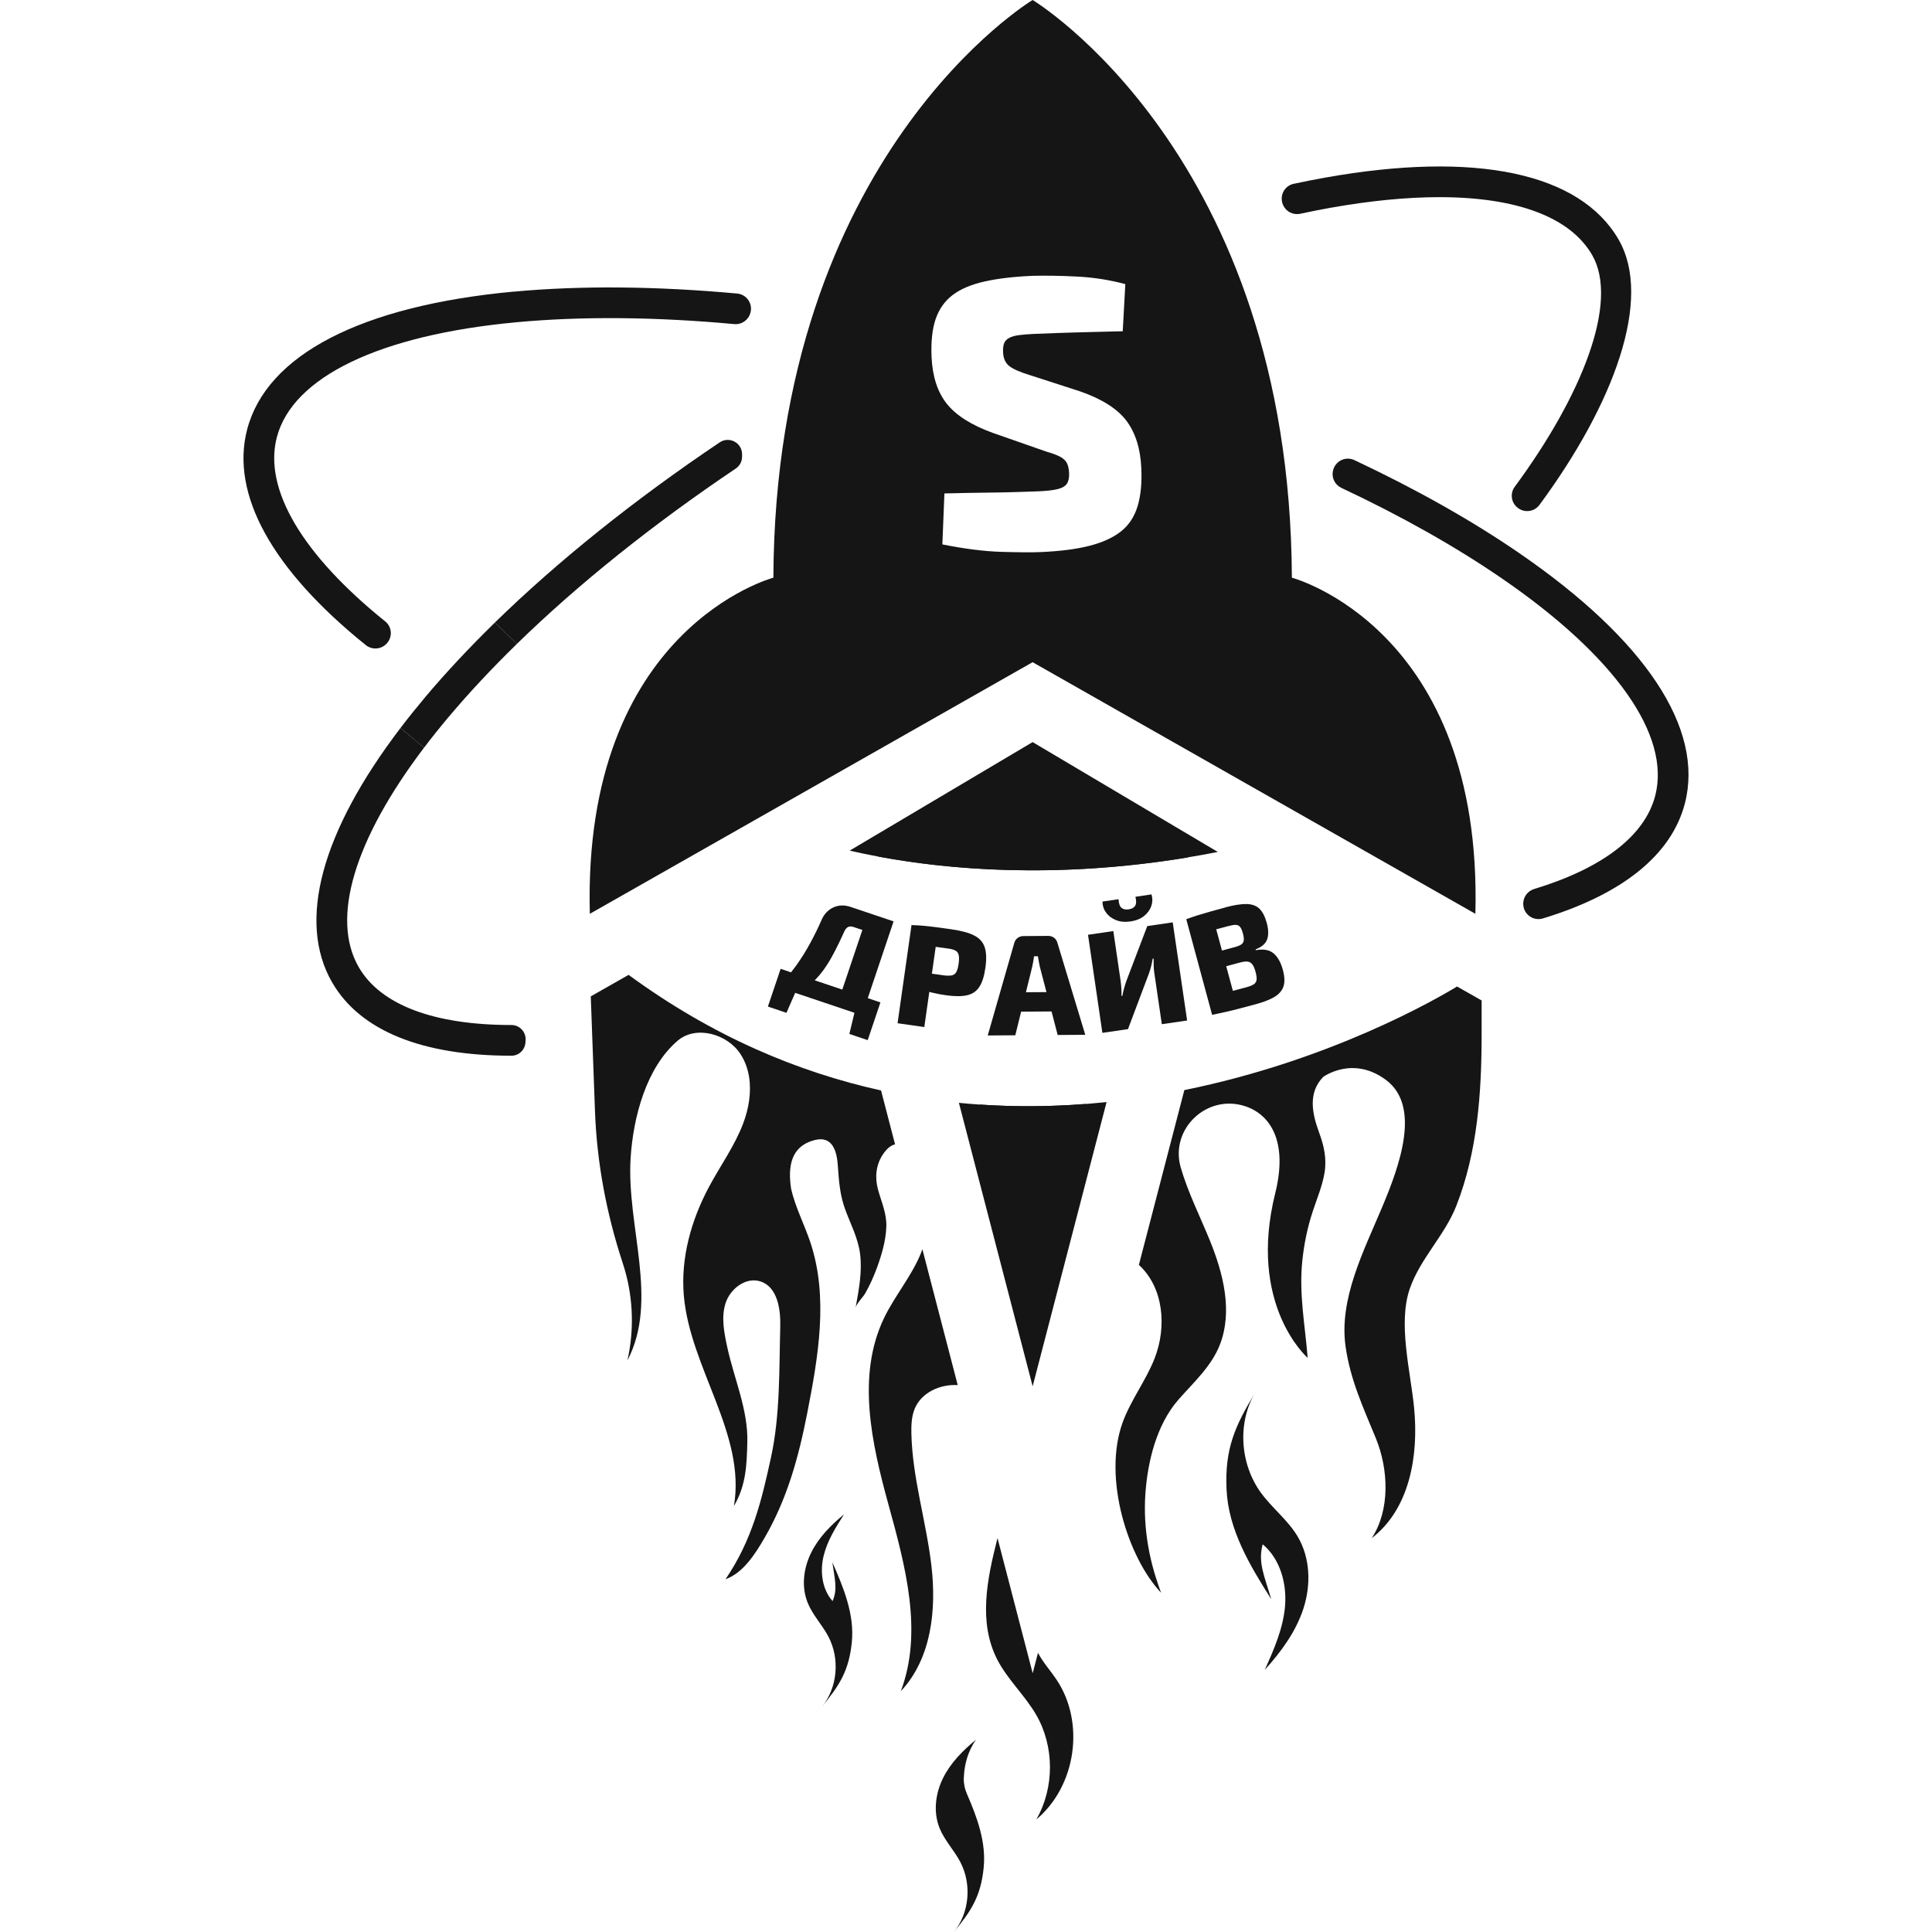
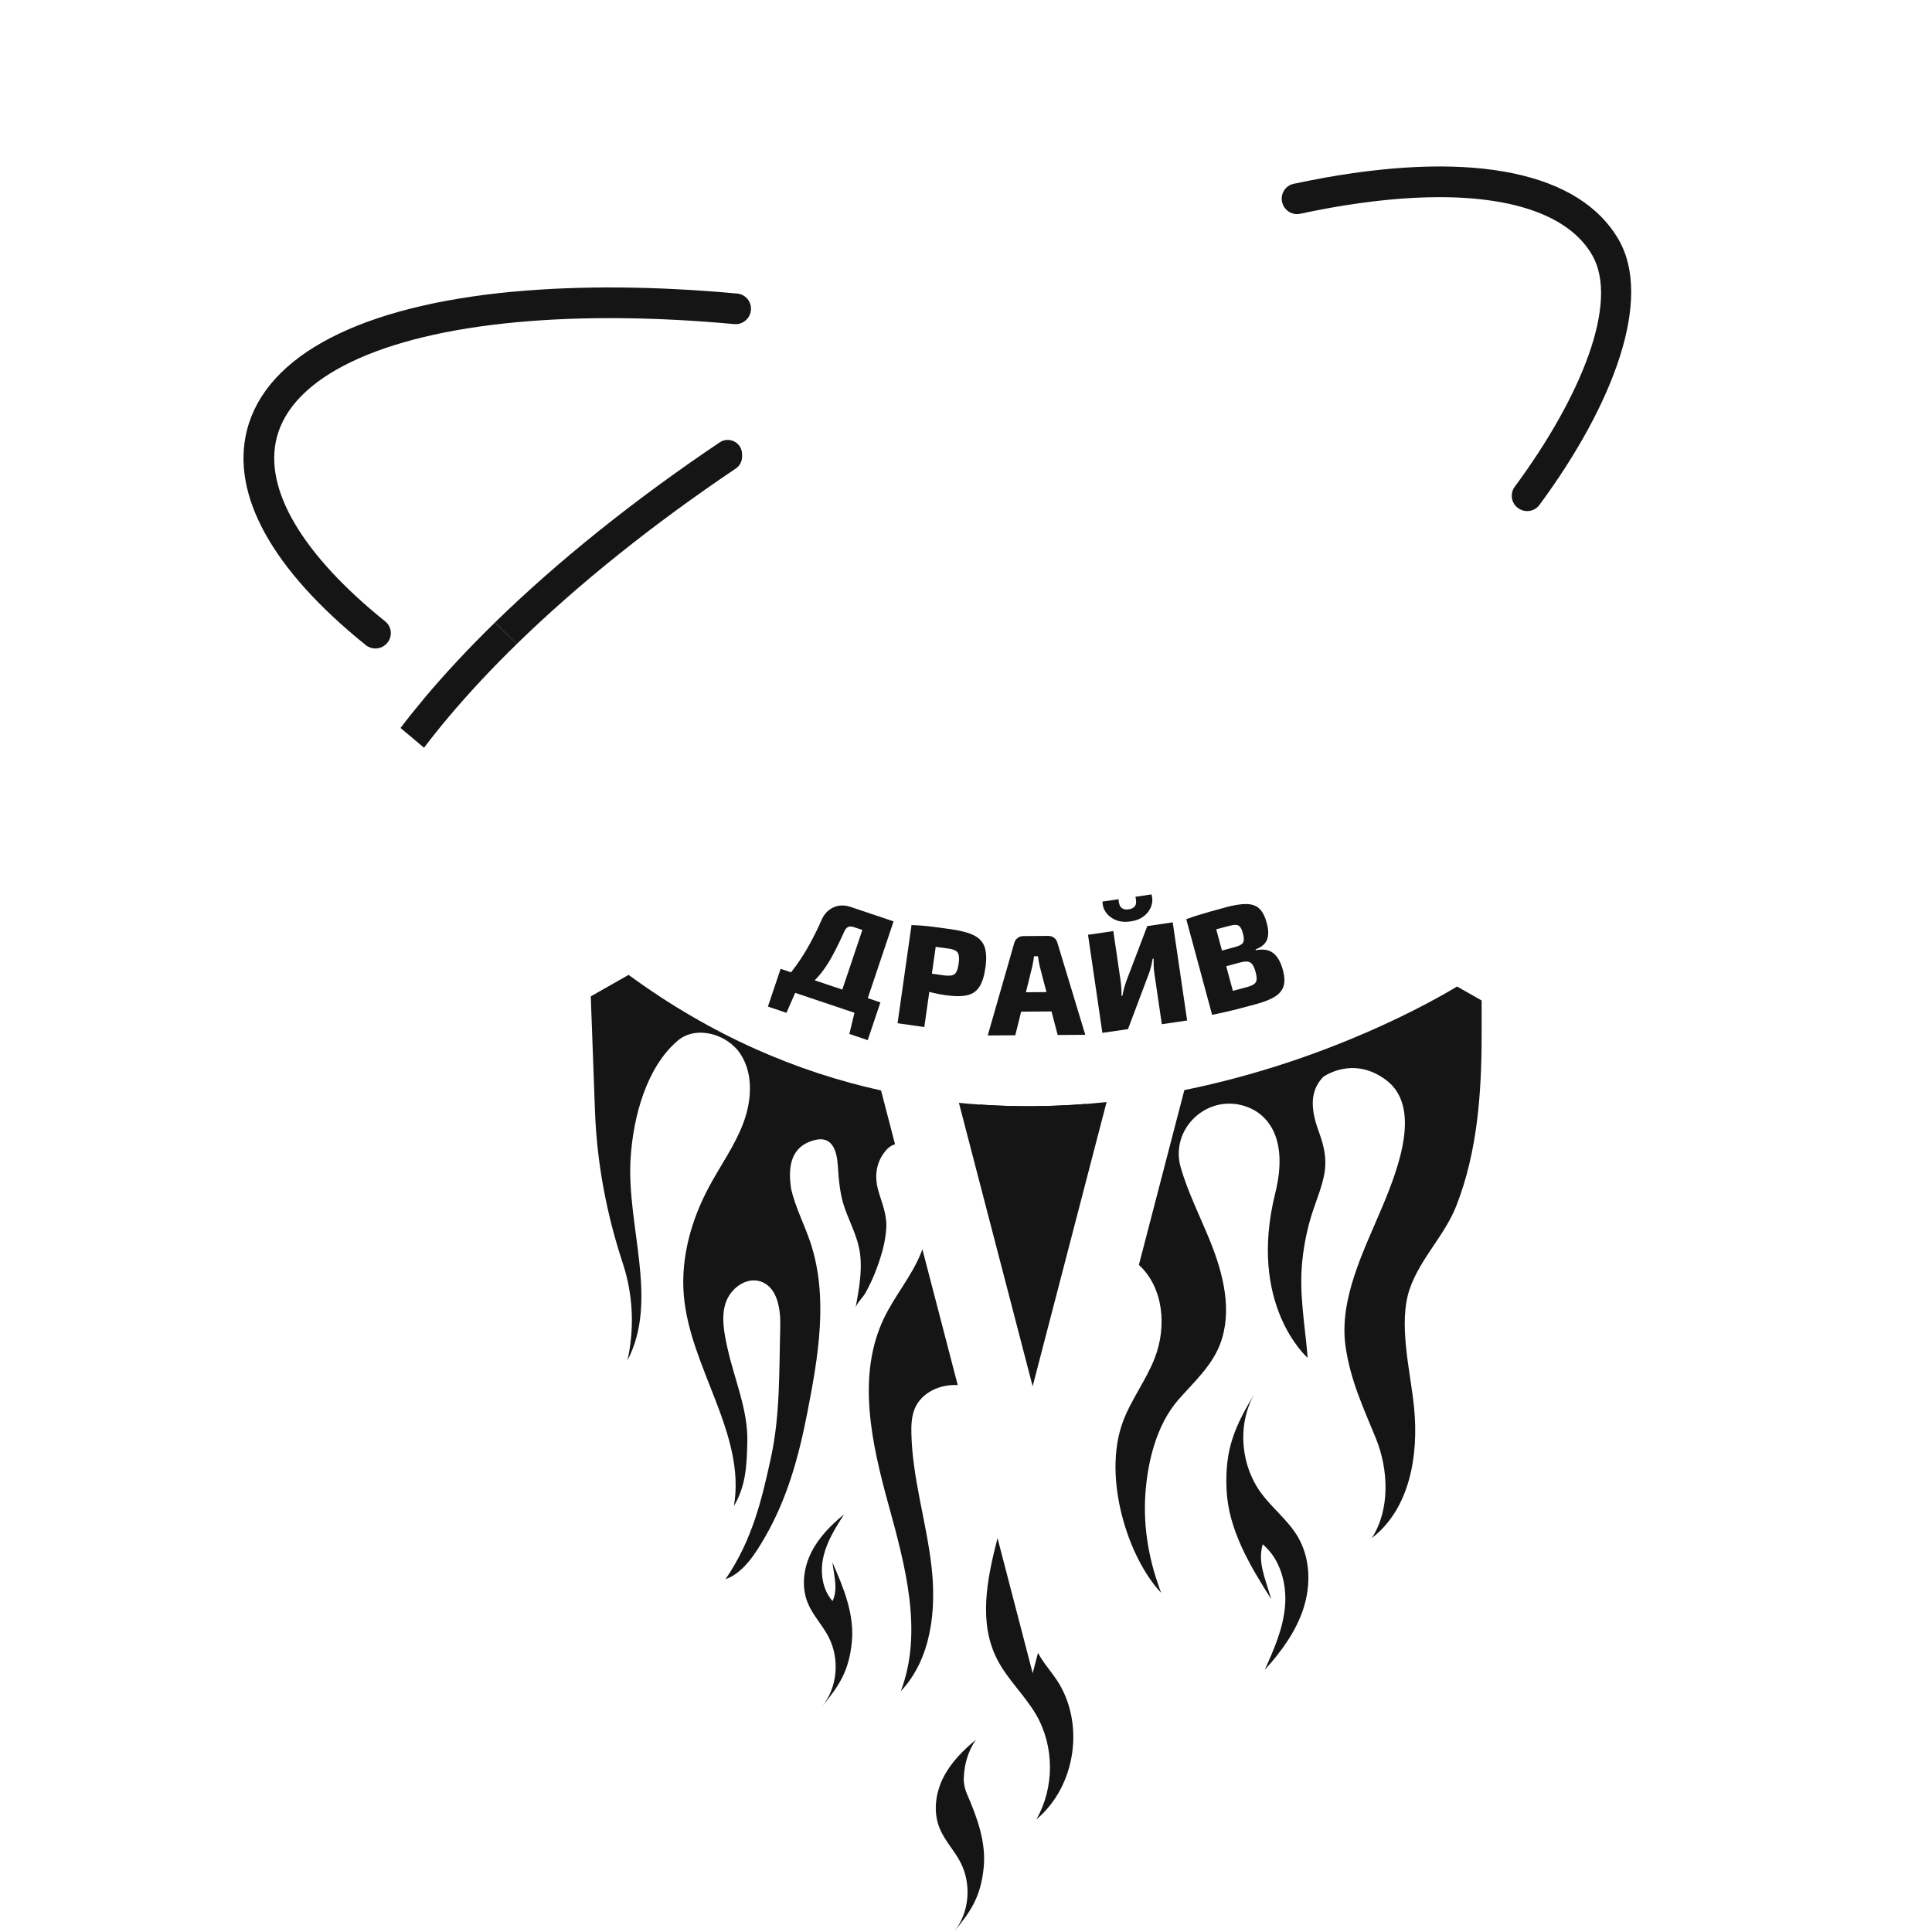
<svg xmlns="http://www.w3.org/2000/svg" width="64" height="64" viewBox="0 0 64 64" fill="none">
  <g clip-path="url(#clip0_927_7434)">
    <path d="M14.084 23.096C13.794 23.441 13.522 23.78 13.267 24.115C13.53 24.331 13.786 24.552 14.046 24.77C14.3 24.434 14.572 24.095 14.861 23.751C15.538 22.947 16.295 22.138 17.122 21.331C16.88 21.1 16.645 20.858 16.395 20.622C15.55 21.447 14.776 22.274 14.083 23.096H14.084Z" fill="#151515" />
    <path d="M23.844 14.652C21.017 16.552 18.487 18.58 16.394 20.622C16.644 20.858 16.88 21.1 17.121 21.331C19.157 19.347 21.619 17.374 24.372 15.522C24.503 15.434 24.582 15.288 24.582 15.13V15.047C24.582 14.668 24.158 14.442 23.844 14.653V14.652Z" fill="#151515" />
-     <path d="M11.004 32.545C11.928 34.146 13.986 34.972 16.939 34.972C16.94 34.972 16.942 34.972 16.943 34.972C17.189 34.972 17.39 34.779 17.406 34.533C17.408 34.508 17.409 34.484 17.411 34.46C17.431 34.187 17.214 33.955 16.941 33.955C14.391 33.955 12.611 33.298 11.883 32.037C10.951 30.423 11.74 27.811 14.046 24.769C13.786 24.552 13.53 24.33 13.267 24.115C10.643 27.559 9.837 30.526 11.003 32.545H11.004Z" fill="#151515" />
    <path d="M53.621 7.94C52.342 5.724 48.889 4.994 43.896 5.884C43.554 5.945 43.206 6.014 42.854 6.089C42.544 6.155 42.374 6.49 42.5 6.782C42.501 6.785 42.503 6.788 42.504 6.791C42.599 7.009 42.835 7.131 43.068 7.082C43.408 7.009 43.744 6.942 44.075 6.883C45.4 6.648 46.609 6.531 47.682 6.531C50.233 6.531 52.013 7.187 52.742 8.448C53.647 10.016 52.384 13.137 50.178 16.124C50.004 16.36 50.066 16.694 50.315 16.848C50.318 16.85 50.321 16.852 50.324 16.855C50.548 16.993 50.84 16.937 50.997 16.725C53.473 13.369 54.751 9.899 53.62 7.94H53.621Z" fill="#151515" />
    <path d="M17.014 9.66C11.965 10.131 8.831 11.753 8.186 14.23C7.629 16.377 9.018 18.875 12.119 21.371C12.304 21.52 12.569 21.52 12.753 21.37C12.756 21.368 12.758 21.366 12.761 21.364C13.007 21.163 13.01 20.785 12.762 20.586C10.02 18.379 8.723 16.204 9.17 14.487C9.691 12.484 12.584 11.095 17.108 10.675C19.285 10.472 21.726 10.497 24.324 10.736C24.569 10.758 24.794 10.602 24.858 10.365C24.858 10.362 24.86 10.357 24.861 10.354C24.941 10.054 24.73 9.753 24.42 9.724C21.756 9.48 19.251 9.454 17.013 9.662L17.014 9.66Z" fill="#151515" />
-     <path d="M50.331 18.325C48.743 17.235 46.899 16.198 44.864 15.241C44.563 15.1 44.212 15.284 44.154 15.611C44.154 15.614 44.153 15.618 44.151 15.621C44.112 15.844 44.23 16.066 44.435 16.162C46.417 17.094 48.212 18.103 49.756 19.164C53.502 21.735 55.352 24.359 54.831 26.361C54.482 27.701 53.07 28.766 50.818 29.451C50.589 29.521 50.438 29.742 50.462 29.981C50.462 29.985 50.462 29.989 50.462 29.993C50.494 30.31 50.807 30.516 51.112 30.424C53.737 29.626 55.369 28.325 55.813 26.617C56.458 24.14 54.511 21.196 50.33 18.325H50.331Z" fill="#151515" />
    <path d="M41.773 49.455C41.066 48.485 40.989 47.108 41.587 46.12C40.912 47.235 40.569 47.986 40.631 49.342C40.692 50.675 41.405 51.863 42.112 52.976C41.879 52.192 41.666 51.752 41.828 51.156C42.413 51.645 42.632 52.467 42.568 53.211C42.504 53.955 42.198 54.643 41.898 55.315C42.436 54.72 42.926 54.058 43.177 53.287C43.428 52.516 43.413 51.617 42.986 50.898C42.665 50.357 42.144 49.962 41.773 49.453L41.773 49.455Z" fill="#151515" />
    <path d="M27.573 51.754C27.652 52.318 27.753 52.643 27.58 53.038C27.227 52.641 27.161 52.053 27.282 51.547C27.403 51.041 27.683 50.598 27.96 50.164C27.528 50.52 27.122 50.926 26.872 51.432C26.62 51.938 26.537 52.56 26.757 53.097C26.922 53.503 27.239 53.828 27.443 54.216C27.83 54.956 27.741 55.913 27.228 56.534C27.807 55.834 28.12 55.35 28.217 54.409C28.312 53.484 27.945 52.594 27.573 51.754Z" fill="#151515" />
    <path d="M31.929 58.883C31.938 58.604 31.998 58.192 32.231 57.785C32.261 57.733 32.294 57.682 32.33 57.63C31.898 57.986 31.493 58.392 31.241 58.898C30.989 59.404 30.907 60.026 31.126 60.563C31.292 60.969 31.609 61.294 31.812 61.682C32.199 62.422 32.11 63.379 31.596 64C32.176 63.3 32.489 62.816 32.585 61.875C32.672 61.027 32.371 60.208 32.033 59.43C31.958 59.258 31.92 59.071 31.926 58.883H31.929Z" fill="#151515" />
-     <path d="M34.206 25.346L29.097 28.376C31.345 28.795 34.937 29.134 39.356 28.402L34.206 25.346Z" fill="#151515" />
    <path d="M29.361 40.643C29.376 40.196 29.201 39.827 29.085 39.405C28.977 39.008 29.013 38.595 29.244 38.246C29.38 38.041 29.517 37.938 29.65 37.908L29.186 36.123C26.438 35.516 23.6 34.329 20.823 32.294L19.57 33.006C19.618 34.36 19.667 35.701 19.71 36.821C19.774 38.522 20.09 40.2 20.621 41.817C20.65 41.904 20.677 41.992 20.702 42.08C20.978 43.048 21.006 44.086 20.784 45.067C21.835 43.059 20.748 40.623 20.89 38.36C20.977 36.996 21.412 35.359 22.449 34.474C23.059 33.953 24.101 34.251 24.533 34.923C24.681 35.152 24.771 35.407 24.814 35.673C24.895 36.183 24.803 36.731 24.617 37.22C24.334 37.964 23.859 38.62 23.483 39.323C22.895 40.424 22.547 41.672 22.652 42.911C22.857 45.315 24.718 47.509 24.312 49.889C24.725 49.19 24.736 48.487 24.756 47.784C24.786 46.698 24.319 45.683 24.09 44.62C23.986 44.138 23.884 43.627 24.039 43.158C24.195 42.689 24.708 42.295 25.185 42.447C25.755 42.628 25.863 43.363 25.847 43.952C25.808 45.385 25.846 46.872 25.541 48.275C25.232 49.693 24.921 51.011 24.034 52.313C24.622 52.107 25.023 51.466 25.325 50.947C26.077 49.653 26.454 48.273 26.739 46.82C27.106 44.944 27.45 42.971 26.845 41.156C26.645 40.558 26.345 39.991 26.205 39.376C26.205 39.376 26.205 39.376 26.205 39.373C26.101 38.665 26.179 37.97 26.994 37.765C27.587 37.615 27.724 38.154 27.754 38.614C27.789 39.114 27.821 39.581 27.995 40.056C28.174 40.545 28.422 41.006 28.49 41.527C28.568 42.125 28.449 42.732 28.343 43.321C28.368 43.188 28.588 42.971 28.659 42.847C28.812 42.579 28.94 42.296 29.046 42.007C29.206 41.569 29.343 41.111 29.36 40.643H29.361Z" fill="#151515" />
    <path d="M35.962 36.571C34.834 36.658 33.661 36.672 32.458 36.59L34.208 43.318L35.963 36.572L35.962 36.571Z" fill="#151515" />
    <path d="M48.27 32.677C47.579 33.097 44.07 35.13 39.233 36.111L37.727 41.901C37.727 41.901 37.731 41.904 37.733 41.906C38.55 42.663 38.653 43.954 38.252 44.987C37.967 45.724 37.466 46.367 37.193 47.109C36.515 48.96 37.374 51.618 38.464 52.763C38.442 52.726 38.276 52.228 38.224 52.042C38.145 51.762 38.079 51.479 38.031 51.192C37.935 50.629 37.903 50.056 37.942 49.487C38.016 48.42 38.311 47.195 39.036 46.367C39.535 45.797 40.131 45.263 40.41 44.545C40.84 43.439 40.525 42.191 40.078 41.092C39.751 40.288 39.351 39.499 39.113 38.673C38.746 37.398 39.986 36.219 41.26 36.649C42.069 36.921 42.674 37.798 42.244 39.526C41.328 43.208 43.277 44.944 43.318 44.981C43.233 43.901 43.024 42.86 43.142 41.753C43.2 41.201 43.312 40.654 43.487 40.127C43.625 39.71 43.802 39.289 43.876 38.854C43.956 38.376 43.857 37.951 43.695 37.511C43.459 36.867 43.33 36.193 43.832 35.675C43.832 35.675 44.814 34.949 45.919 35.78C47.08 36.654 46.361 38.623 45.785 39.989C45.17 41.454 44.35 43.035 44.574 44.606C44.731 45.706 45.151 46.609 45.575 47.64C45.999 48.67 46.054 50.02 45.44 50.953C46.705 49.982 46.998 48.206 46.844 46.635C46.725 45.42 46.301 43.836 46.704 42.681C47.054 41.682 47.858 40.925 48.241 39.948C48.947 38.151 49.08 36.186 49.081 34.273V33.142L48.27 32.681V32.677Z" fill="#151515" />
    <path d="M31.726 45.883L30.555 41.382C30.539 41.429 30.522 41.475 30.503 41.522C30.193 42.282 29.64 42.924 29.284 43.664C28.372 45.567 28.871 47.805 29.43 49.835C29.988 51.865 30.586 54.053 29.84 56.024C30.856 54.942 31.026 53.326 30.854 51.862C30.683 50.399 30.226 48.969 30.191 47.498C30.184 47.216 30.195 46.925 30.302 46.663C30.524 46.13 31.137 45.848 31.725 45.883H31.726Z" fill="#151515" />
    <path d="M34.385 54.752L34.209 55.428L33.044 50.951C32.692 52.327 32.404 53.744 33.036 54.976C33.377 55.639 33.952 56.161 34.326 56.807C34.932 57.857 34.933 59.22 34.33 60.272C35.652 59.164 35.953 57.053 34.992 55.63C34.793 55.335 34.548 55.067 34.385 54.752Z" fill="#151515" />
-     <path d="M40.342 28.222L34.207 24.583L28.146 28.178C30.379 28.693 34.764 29.322 40.341 28.222H40.342Z" fill="#151515" />
    <path d="M31.765 36.533L34.208 45.923L36.657 36.508C35.107 36.67 33.464 36.701 31.766 36.533H31.765Z" fill="#151515" />
    <path d="M26.355 32.859L26.052 33.551L25.438 33.344L25.678 32.632L26.355 32.86V32.859ZM29.165 33.206L28.974 33.774L25.668 32.663L25.859 32.094L29.165 33.206ZM29.601 30.522L28.555 33.634L27.711 33.35L28.567 30.806L28.278 30.709C28.203 30.683 28.14 30.684 28.089 30.711C28.038 30.737 27.997 30.79 27.963 30.869C27.86 31.099 27.763 31.3 27.674 31.473C27.586 31.645 27.5 31.8 27.413 31.935C27.328 32.07 27.238 32.193 27.144 32.304C27.05 32.415 26.947 32.519 26.835 32.619C26.724 32.718 26.595 32.821 26.453 32.927L25.758 32.693C25.986 32.474 26.187 32.245 26.362 32.002C26.537 31.759 26.695 31.509 26.835 31.25C26.976 30.991 27.105 30.729 27.22 30.464C27.304 30.275 27.433 30.14 27.608 30.059C27.781 29.979 27.974 29.974 28.185 30.045L29.601 30.522ZM28.984 33.744L28.744 34.456L28.136 34.251L28.313 33.517L28.985 33.743L28.984 33.744Z" fill="#151515" />
    <path d="M31.081 30.77L30.619 34.022L29.733 33.896L30.195 30.645L31.081 30.77ZM31.521 30.785C31.847 30.831 32.098 30.9 32.273 30.99C32.447 31.08 32.563 31.209 32.619 31.378C32.675 31.547 32.683 31.771 32.643 32.055C32.604 32.337 32.536 32.552 32.439 32.696C32.344 32.841 32.206 32.933 32.028 32.971C31.849 33.01 31.617 33.009 31.331 32.968C31.18 32.947 31.031 32.919 30.884 32.883C30.736 32.847 30.6 32.809 30.474 32.767C30.349 32.725 30.242 32.685 30.155 32.645C30.068 32.606 30.008 32.574 29.976 32.55L30.049 32.137C30.244 32.165 30.447 32.193 30.657 32.224C30.867 32.253 31.075 32.282 31.279 32.312C31.39 32.324 31.476 32.323 31.539 32.308C31.602 32.293 31.65 32.255 31.682 32.194C31.715 32.133 31.739 32.045 31.755 31.928C31.773 31.809 31.774 31.715 31.759 31.644C31.745 31.575 31.71 31.524 31.654 31.492C31.598 31.459 31.515 31.436 31.404 31.421C31.099 31.378 30.838 31.343 30.621 31.315C30.404 31.288 30.256 31.273 30.175 31.271L30.193 30.645C30.333 30.649 30.465 30.656 30.589 30.667C30.712 30.678 30.846 30.693 30.991 30.712C31.136 30.731 31.312 30.754 31.52 30.784L31.521 30.785Z" fill="#151515" />
    <path d="M34.723 31.003C34.797 31.003 34.861 31.023 34.916 31.064C34.972 31.105 35.01 31.162 35.029 31.235L35.951 34.279L35.037 34.285L34.446 32.025C34.433 31.971 34.422 31.913 34.411 31.851C34.401 31.789 34.391 31.731 34.382 31.677H34.253C34.247 31.732 34.239 31.79 34.227 31.852C34.216 31.914 34.205 31.972 34.193 32.026L33.633 34.295L32.72 34.301L33.597 31.244C33.616 31.171 33.652 31.114 33.708 31.073C33.763 31.031 33.827 31.009 33.9 31.009L34.723 31.003ZM35.189 32.861L35.193 33.503L33.465 33.515L33.461 32.873L35.189 32.861Z" fill="#151515" />
    <path d="M38.848 30.555L39.325 33.805L38.487 33.928L38.239 32.237C38.227 32.156 38.219 32.074 38.217 31.995C38.215 31.915 38.214 31.835 38.215 31.754L38.183 31.759C38.17 31.845 38.153 31.928 38.133 32.009C38.113 32.09 38.088 32.172 38.058 32.253L37.366 34.091L36.518 34.215L36.042 30.966L36.88 30.843L37.121 32.486C37.132 32.564 37.14 32.646 37.145 32.733C37.149 32.819 37.153 32.904 37.151 32.992L37.18 32.988C37.196 32.902 37.215 32.817 37.239 32.732C37.262 32.646 37.287 32.567 37.314 32.492L38.005 30.678L38.847 30.554L38.848 30.555ZM37.613 29.707L38.145 29.628C38.184 29.758 38.181 29.886 38.139 30.012C38.096 30.137 38.017 30.248 37.901 30.342C37.785 30.436 37.635 30.496 37.449 30.524C37.267 30.55 37.106 30.536 36.967 30.479C36.826 30.422 36.718 30.34 36.639 30.231C36.561 30.122 36.522 30 36.52 29.866L37.053 29.788C37.061 29.931 37.094 30.027 37.153 30.075C37.21 30.122 37.29 30.139 37.39 30.123C37.491 30.109 37.561 30.07 37.602 30.008C37.642 29.947 37.646 29.846 37.613 29.707Z" fill="#151515" />
    <path d="M40.577 30.062C40.865 29.983 41.1 29.946 41.283 29.947C41.466 29.949 41.611 29.999 41.716 30.098C41.822 30.198 41.904 30.356 41.963 30.574C42.024 30.8 42.027 30.984 41.972 31.127C41.917 31.269 41.79 31.375 41.593 31.449L41.6 31.476C41.854 31.43 42.05 31.465 42.189 31.581C42.327 31.697 42.43 31.881 42.498 32.136C42.557 32.353 42.563 32.532 42.518 32.673C42.472 32.813 42.373 32.93 42.222 33.022C42.071 33.113 41.865 33.194 41.605 33.264C41.388 33.323 41.198 33.374 41.035 33.416C40.873 33.458 40.721 33.495 40.582 33.526C40.443 33.558 40.3 33.589 40.153 33.618L40.07 33.02C40.147 33.002 40.297 32.965 40.518 32.908C40.74 32.851 40.996 32.784 41.286 32.705C41.396 32.675 41.478 32.642 41.533 32.606C41.588 32.569 41.619 32.52 41.626 32.456C41.633 32.392 41.622 32.305 41.593 32.199C41.563 32.085 41.527 32.001 41.486 31.947C41.444 31.892 41.391 31.861 41.325 31.854C41.259 31.847 41.169 31.859 41.056 31.89L39.847 32.217L39.707 31.698L40.911 31.372C41.003 31.347 41.073 31.319 41.12 31.286C41.166 31.253 41.194 31.209 41.201 31.151C41.208 31.093 41.199 31.015 41.172 30.917C41.147 30.823 41.117 30.753 41.081 30.708C41.045 30.663 40.999 30.64 40.939 30.638C40.879 30.636 40.799 30.649 40.698 30.676C40.514 30.726 40.353 30.769 40.215 30.804C40.077 30.84 39.952 30.873 39.841 30.906C39.73 30.938 39.625 30.972 39.526 31.009L39.297 30.45C39.425 30.402 39.551 30.359 39.674 30.321C39.797 30.282 39.931 30.244 40.075 30.202C40.22 30.161 40.388 30.114 40.578 30.064L40.577 30.062ZM40.136 30.22L40.994 33.39L40.153 33.618L39.296 30.448L40.136 30.22Z" fill="#151515" />
-     <path fill-rule="evenodd" clip-rule="evenodd" d="M34.207 0C34.207 0 42.733 5.121 42.795 19.137C42.795 19.137 49.125 20.807 48.874 30.271L34.207 21.936L19.539 30.271C19.288 20.808 25.619 19.137 25.619 19.137C25.682 5.129 34.198 0.005 34.207 0ZM34.19 9.137L34.189 9.138C33.569 9.165 33.04 9.228 32.602 9.328C32.163 9.427 31.814 9.577 31.555 9.775C31.296 9.973 31.11 10.236 30.996 10.565C30.883 10.894 30.837 11.312 30.859 11.821C30.888 12.468 31.054 12.983 31.36 13.37C31.666 13.757 32.173 14.08 32.882 14.338L34.67 14.963C34.851 15.015 34.997 15.068 35.105 15.123C35.213 15.178 35.291 15.247 35.337 15.33C35.383 15.413 35.409 15.527 35.415 15.671C35.422 15.824 35.397 15.942 35.341 16.025C35.285 16.108 35.182 16.167 35.03 16.204C34.879 16.241 34.658 16.265 34.37 16.277C34.199 16.284 33.968 16.292 33.675 16.3C33.382 16.309 33.038 16.316 32.642 16.32C32.247 16.324 31.795 16.333 31.285 16.346L31.217 18.034C31.946 18.18 32.599 18.264 33.174 18.281C33.749 18.298 34.185 18.301 34.483 18.288C35.128 18.259 35.666 18.19 36.1 18.078C36.533 17.966 36.88 17.806 37.139 17.599C37.398 17.393 37.579 17.116 37.683 16.772C37.788 16.427 37.83 16.009 37.808 15.516C37.78 14.863 37.614 14.335 37.312 13.936C37.01 13.537 36.496 13.212 35.771 12.962L34.102 12.422C33.783 12.325 33.56 12.226 33.432 12.125C33.305 12.025 33.237 11.872 33.228 11.668C33.221 11.54 33.235 11.44 33.265 11.366C33.296 11.293 33.351 11.235 33.43 11.194C33.509 11.152 33.614 11.121 33.745 11.103C33.876 11.085 34.04 11.071 34.235 11.062C34.752 11.04 35.281 11.022 35.821 11.007C36.36 10.992 36.818 10.981 37.192 10.973L37.278 9.412C36.762 9.273 36.23 9.19 35.684 9.162C35.138 9.134 34.64 9.126 34.19 9.137Z" fill="#151515" />
  </g>
  <defs>
    <clipPath id="clip0_927_7434">
      <rect width="47.868" height="64" fill="white" transform="translate(8.066)" />
    </clipPath>
  </defs>
</svg>